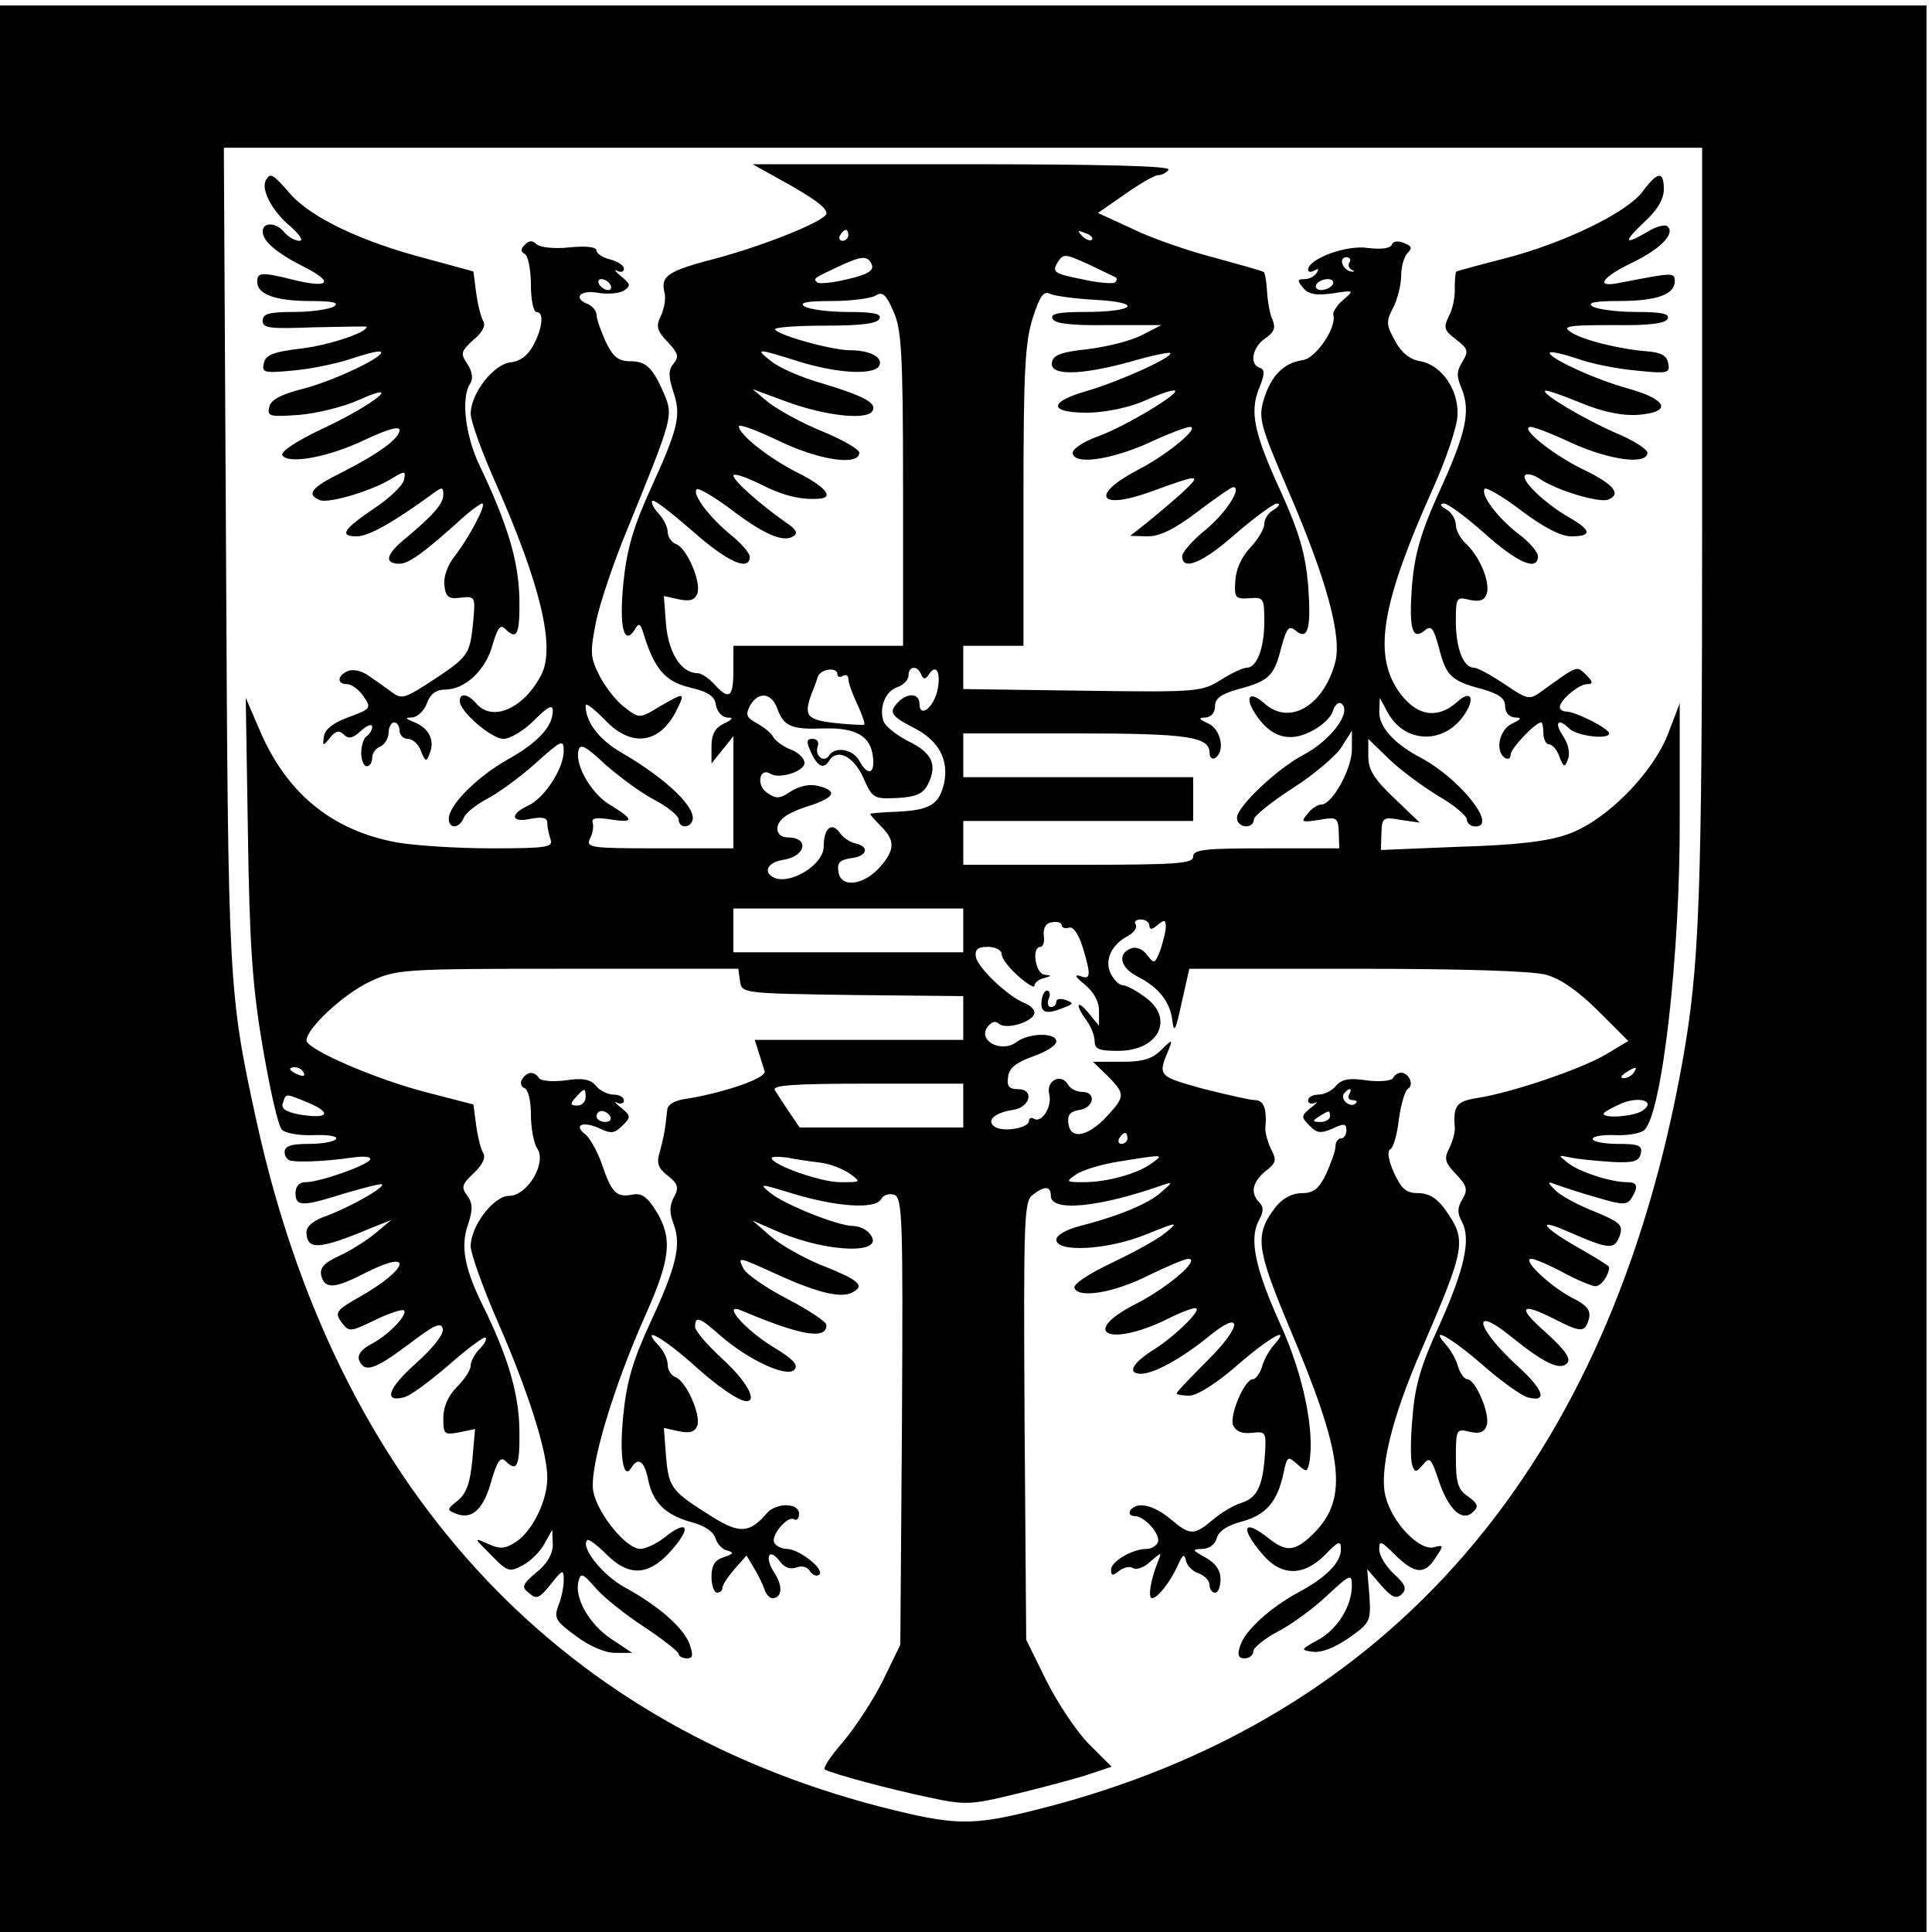
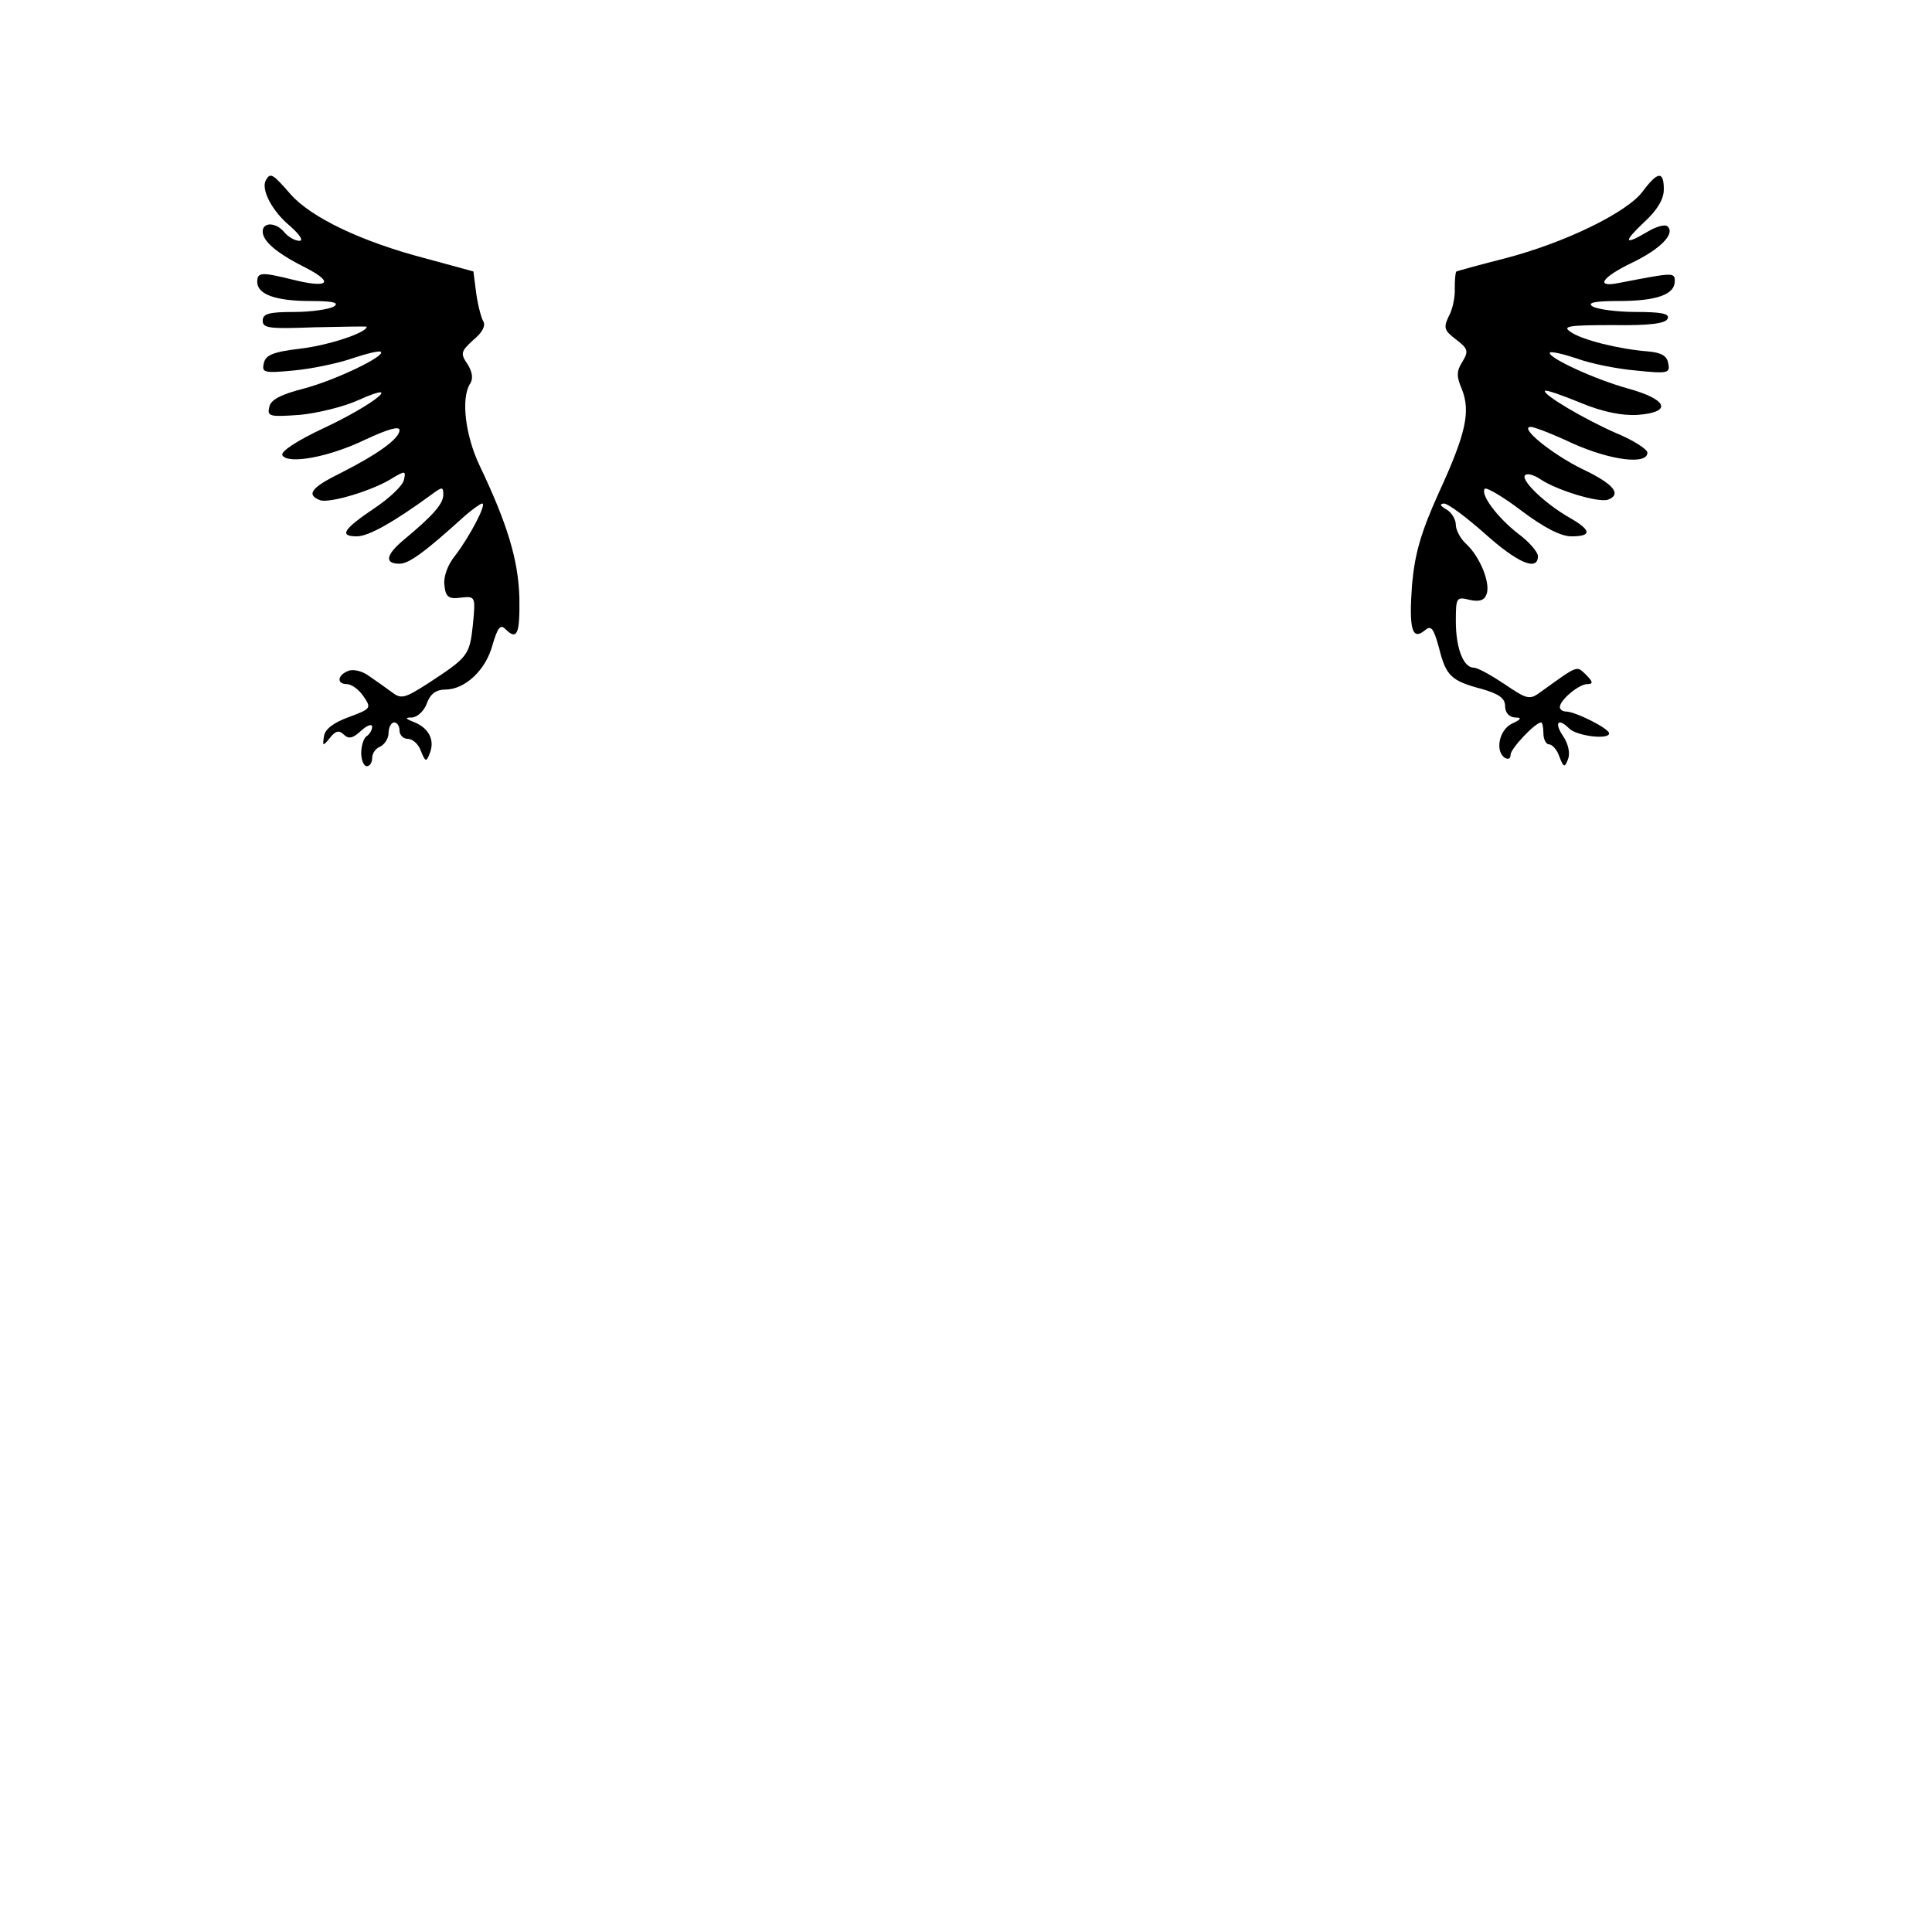
<svg xmlns="http://www.w3.org/2000/svg" version="1.0" width="353pt" height="353pt" viewBox="0 0 353 353" preserveAspectRatio="xMidYMid meet">
  <g transform="translate(0,353) scale(0.1,-0.1)" fill="#000000" stroke="none">
-     <path d="M0 1760 l0 -1760 1760 0 1760 0 0 1760 0 1760 -1760 0 -1760 0 0 -1760z m3110 811 c0 -681 -5 -808 -36 -981 -132 -737 -532 -1202 -1174 -1365 -126 -32 -154 -31 -292 4 -598 155 -994 591 -1139 1251 -52 238 -52 248 -56 1038 l-4 742 1350 0 1351 0 0 -689z" />
-     <path d="M1429 3200 c59 -33 81 -49 81 -60 0 -13 -112 -58 -201 -82 -89 -23 -102 -32 -95 -62 3 -10 0 -29 -6 -42 -10 -20 -8 -28 12 -49 19 -20 21 -27 11 -39 -10 -12 -10 -23 -1 -51 15 -44 10 -66 -42 -180 -31 -68 -43 -110 -49 -170 -8 -80 1 -117 21 -85 7 12 10 11 15 -5 20 -67 40 -90 85 -101 34 -8 46 -16 48 -32 2 -12 11 -22 20 -23 13 0 11 -3 -5 -11 -17 -8 -23 -20 -23 -42 l0 -31 20 25 20 25 0 -102 0 -103 -135 0 c-126 0 -135 1 -127 18 5 9 7 22 5 29 -3 8 6 10 31 6 45 -7 45 -1 3 25 -36 20 -67 74 -60 101 3 13 13 8 48 -25 25 -22 65 -52 90 -65 25 -13 45 -30 45 -36 0 -14 16 -18 24 -5 13 22 -43 77 -127 126 -42 24 -67 56 -67 87 0 6 15 -6 34 -25 48 -52 100 -46 131 14 18 36 17 36 -30 9 -36 -22 -37 -22 -63 -2 -14 10 -35 36 -46 57 -18 35 -18 44 -7 100 7 34 33 111 58 171 82 201 83 205 67 244 -21 49 -33 61 -63 61 -21 0 -31 8 -44 35 -9 20 -17 42 -17 49 0 8 -7 16 -15 20 -29 11 -16 27 18 21 17 -3 39 -1 47 4 13 9 12 12 -5 26 -11 9 -14 14 -7 10 6 -3 12 -2 12 4 0 6 -11 13 -25 17 -14 3 -25 11 -25 16 0 7 -19 9 -50 6 -27 -3 -54 0 -60 6 -7 7 -13 7 -21 -1 -8 -8 -8 -13 0 -17 6 -4 11 -29 11 -57 0 -27 5 -49 10 -49 14 0 12 -27 -5 -60 -10 -19 -24 -30 -42 -32 -31 -3 -73 -57 -73 -94 0 -13 20 -69 45 -125 83 -188 110 -301 84 -352 -32 -62 -90 -87 -119 -52 -15 17 -30 20 -30 4 0 -19 58 -69 80 -69 12 0 37 15 56 34 25 25 34 30 34 17 0 -28 -27 -58 -83 -89 -56 -32 -107 -83 -107 -108 0 -19 19 -18 27 1 3 9 22 24 42 35 20 10 60 39 89 65 48 43 52 45 52 23 0 -32 -35 -86 -65 -100 -35 -16 -31 -32 5 -24 22 4 30 2 30 -8 0 -8 3 -21 6 -30 5 -14 -8 -16 -108 -16 -63 0 -141 5 -174 11 -118 22 -201 90 -250 206 l-25 58 4 -250 c3 -200 8 -277 27 -388 13 -76 28 -144 35 -151 7 -7 33 -11 59 -10 25 1 44 -2 40 -7 -3 -5 -25 -9 -50 -9 -32 0 -44 -4 -44 -15 0 -8 6 -16 13 -16 20 -3 70 0 110 6 23 3 36 2 33 -4 -7 -11 -92 -41 -118 -41 -11 0 -18 -7 -18 -20 0 -25 12 -25 91 0 35 10 65 18 67 16 5 -6 -60 -42 -100 -57 -24 -8 -38 -19 -38 -30 0 -34 24 -32 115 6 l40 16 -30 -25 c-16 -13 -46 -32 -66 -41 -28 -13 -35 -22 -32 -36 7 -25 24 -24 84 7 86 43 75 5 -13 -45 -44 -25 -47 -29 -34 -47 14 -18 15 -18 61 4 26 13 50 20 53 18 8 -8 -29 -46 -60 -62 -18 -9 -25 -20 -22 -29 10 -24 28 -18 91 29 47 36 59 41 62 28 2 -10 -17 -34 -49 -63 -51 -45 -60 -72 -22 -62 11 2 47 29 82 59 34 30 65 53 67 50 3 -3 -2 -12 -11 -21 -9 -9 -16 -23 -16 -30 0 -8 -11 -25 -25 -39 -16 -16 -25 -36 -25 -57 0 -30 2 -31 29 -26 l29 6 -5 -57 c-4 -42 -11 -61 -27 -74 -20 -16 -20 -17 -2 -24 29 -11 50 9 64 61 10 35 17 44 25 36 22 -22 27 -10 26 57 -1 66 -21 134 -67 227 -33 67 -41 108 -27 147 9 28 9 39 -1 53 -12 16 -10 21 12 42 15 14 22 28 17 36 -4 6 -10 29 -13 51 l-5 38 -85 22 c-94 24 -220 79 -220 95 0 22 68 85 115 107 49 23 56 24 362 24 l312 0 3 -22 c3 -23 4 -23 206 -26 l202 -2 0 -40 0 -40 -191 0 -190 0 7 -22 c4 -13 9 -28 11 -35 5 -12 -69 -38 -139 -50 -25 -3 -39 -11 -39 -22 -4 -38 -6 -47 -13 -74 -7 -22 -4 -31 14 -45 19 -15 21 -22 11 -40 -8 -15 -8 -29 0 -49 14 -38 5 -77 -43 -180 -31 -67 -43 -107 -49 -167 -8 -76 0 -123 15 -97 12 19 23 12 30 -21 8 -43 32 -66 79 -79 24 -6 41 -18 44 -29 3 -10 12 -21 22 -23 13 -4 11 -6 -6 -12 -17 -5 -23 -15 -23 -36 0 -16 5 -29 10 -29 6 0 10 4 10 9 0 5 10 20 22 34 l22 25 13 -22 c7 -11 16 -29 19 -38 3 -10 10 -18 15 -18 18 0 20 22 4 46 -19 29 -10 48 10 21 8 -11 19 -15 30 -11 10 4 21 1 25 -7 5 -7 12 -10 17 -6 10 10 -36 46 -59 47 -9 0 -20 5 -23 11 -8 12 24 51 36 43 5 -3 9 2 9 10 0 21 -43 21 -60 0 -30 -35 -49 -36 -96 -7 -77 48 -82 54 -87 111 l-4 53 27 -6 c20 -4 29 -2 34 10 7 20 -20 81 -40 89 -8 3 -14 13 -14 22 0 10 -7 26 -17 36 -33 36 4 17 58 -30 49 -45 89 -72 103 -72 21 0 -2 39 -44 77 -27 25 -50 51 -50 59 0 20 8 18 47 -17 51 -44 120 -76 134 -62 9 9 -2 20 -40 43 -52 32 -94 82 -55 65 109 -46 154 -53 154 -26 0 6 -32 27 -70 47 -39 20 -75 45 -81 55 -12 24 -13 24 62 -10 77 -35 119 -44 139 -31 20 12 8 22 -63 50 -31 13 -72 36 -90 52 l-32 28 48 -21 c92 -39 198 -41 166 -3 -6 8 -20 14 -30 14 -28 0 -125 39 -151 60 -22 18 -21 18 41 -1 80 -24 149 -29 161 -10 4 8 15 11 24 8 15 -6 16 -45 14 -415 l-3 -407 -32 -66 c-18 -36 -51 -86 -73 -112 -22 -25 -37 -48 -33 -50 14 -8 118 -36 190 -51 65 -14 76 -14 154 5 46 11 106 27 132 35 l48 16 -41 41 c-23 23 -58 76 -78 116 l-37 75 -3 400 c-2 370 -1 402 15 413 22 17 33 16 33 -2 0 -30 89 -21 205 20 18 6 18 5 -3 -13 -23 -21 -78 -44 -149 -62 -26 -7 -43 -17 -43 -25 0 -24 95 -19 165 10 57 23 59 23 35 3 -14 -12 -58 -36 -98 -55 -42 -20 -71 -39 -69 -46 7 -20 73 -9 136 23 33 16 66 30 72 30 24 0 -37 -52 -93 -81 -106 -53 -55 -82 53 -30 23 12 47 21 53 21 15 0 -35 -50 -76 -76 -40 -25 -49 -44 -23 -44 23 0 74 28 122 67 64 53 64 21 -1 -43 -31 -31 -56 -57 -56 -60 0 -2 10 -4 23 -4 14 0 49 22 87 55 61 53 100 74 68 38 -9 -10 -19 -28 -22 -40 -4 -13 -12 -23 -17 -23 -15 0 -43 -66 -36 -84 5 -11 16 -16 34 -14 26 3 27 2 24 -42 -4 -55 -14 -77 -43 -86 -13 -4 -36 -17 -51 -30 -36 -30 -42 -30 -79 1 -31 26 -62 32 -73 15 -3 -5 0 -10 8 -10 19 0 50 -36 42 -49 -3 -6 -12 -11 -20 -11 -26 0 -65 -23 -65 -38 0 -11 3 -12 15 -2 8 6 19 9 25 5 6 -4 21 1 32 12 21 18 21 18 13 -2 -13 -33 -18 -65 -10 -65 10 0 33 29 47 60 9 20 12 22 15 8 2 -9 13 -20 24 -23 10 -4 19 -13 19 -21 0 -8 5 -14 10 -14 6 0 10 11 10 25 0 16 -9 29 -27 39 -25 14 -26 15 -7 16 13 0 24 8 27 19 3 13 19 24 46 31 44 12 65 36 76 88 7 32 8 32 25 17 17 -15 18 -15 22 1 11 58 -11 163 -52 253 -47 104 -58 157 -40 191 9 16 9 25 1 33 -17 17 -13 37 11 57 20 15 21 21 10 41 -6 13 -11 31 -10 39 3 34 -3 50 -19 50 -9 0 -52 10 -96 21 -82 23 -82 23 -61 73 7 17 5 17 -14 -2 -17 -17 -34 -22 -73 -22 l-52 0 27 -26 c32 -33 32 -37 -1 -73 -35 -38 -67 -44 -71 -14 -2 16 3 22 20 25 27 4 32 33 5 33 -10 0 -22 6 -26 14 -13 21 -40 6 -34 -18 6 -23 -14 -54 -28 -45 -5 3 -9 1 -9 -4 0 -13 -46 -21 -62 -11 -17 11 -1 26 32 31 32 4 41 38 10 38 -16 0 -21 5 -18 23 2 16 15 26 46 37 23 8 42 20 42 27 0 17 -50 16 -73 -1 -26 -20 -69 1 -54 26 8 11 15 14 23 7 14 -11 64 5 64 21 0 6 -8 13 -17 17 -30 11 -87 65 -90 85 -2 13 3 18 22 18 14 0 25 -6 25 -13 0 -8 14 -26 30 -40 17 -15 30 -23 30 -18 0 5 8 12 18 14 14 4 14 5 1 6 -17 1 -25 51 -8 51 5 0 8 10 6 21 -1 14 4 23 16 24 9 2 17 -1 17 -6 0 -4 6 -6 13 -4 7 3 17 -10 25 -35 16 -53 15 -61 -5 -53 -11 3 -7 -3 8 -15 17 -14 27 -31 27 -49 l0 -27 -19 23 c-22 27 -25 15 -4 -13 8 -11 15 -28 15 -38 0 -15 8 -18 43 -18 75 0 104 60 48 99 -16 12 -34 21 -40 21 -6 0 -15 9 -21 20 -13 24 0 54 31 70 11 6 17 15 14 21 -4 5 1 9 9 9 9 0 16 -5 16 -11 0 -8 5 -8 15 1 12 10 15 10 15 -3 0 -9 -5 -28 -10 -43 -10 -25 -11 -26 -24 -9 -8 11 -20 16 -30 12 -25 -10 -19 -35 12 -51 39 -20 60 -46 64 -81 3 -24 6 -18 17 33 l14 62 306 0 c192 0 321 -4 346 -11 26 -7 59 -30 95 -66 l55 -55 -40 -24 c-43 -26 -171 -70 -235 -80 -39 -6 -45 -14 -42 -54 1 -8 -4 -25 -10 -38 -10 -19 -8 -26 12 -47 21 -22 22 -29 12 -46 -9 -15 -10 -25 -1 -41 17 -32 5 -86 -41 -189 -33 -71 -45 -111 -49 -166 -4 -40 -4 -80 -1 -89 5 -15 7 -15 20 0 12 15 15 12 29 -30 18 -53 43 -76 63 -56 10 10 8 15 -10 28 -18 12 -22 25 -22 70 0 53 1 54 25 48 18 -4 27 -1 31 11 8 19 -20 85 -35 85 -5 0 -13 10 -17 23 -3 12 -13 30 -22 40 -32 36 7 15 67 -37 34 -30 71 -56 82 -59 37 -10 30 13 -16 55 -79 72 -89 117 -13 55 61 -49 88 -61 101 -48 8 8 -2 23 -38 56 -54 47 -48 57 15 25 49 -25 56 -25 63 0 4 16 -3 25 -31 39 -40 21 -93 71 -74 71 6 0 32 -11 58 -25 26 -14 53 -25 59 -25 11 0 25 21 25 35 0 2 -24 17 -54 34 -67 38 -81 57 -24 32 78 -34 87 -35 97 -10 7 21 3 25 -47 46 -31 12 -63 30 -71 39 -15 15 -14 16 4 9 11 -4 44 -15 73 -23 46 -14 55 -14 63 -1 13 21 11 29 -8 29 -30 0 -88 19 -108 35 -19 15 -19 15 5 10 14 -3 47 -6 75 -8 40 -2 50 1 53 16 3 14 -4 17 -42 17 -25 0 -46 4 -46 9 0 5 19 8 41 7 23 -1 47 3 54 10 32 33 65 321 64 569 l0 210 -21 -55 c-28 -73 -114 -160 -183 -184 -35 -13 -93 -20 -196 -23 l-146 -6 1 31 c1 28 3 30 35 24 l35 -5 -47 45 c-37 35 -47 52 -47 76 l0 32 39 -38 c21 -20 62 -50 90 -67 28 -16 51 -36 51 -42 0 -7 7 -13 16 -13 41 0 -29 88 -101 126 -49 26 -75 56 -75 83 l1 26 14 -26 c31 -58 104 -60 141 -4 20 30 11 45 -13 23 -38 -34 -77 -26 -109 21 -45 68 -29 160 63 366 25 55 46 117 46 137 2 46 -29 91 -68 98 -19 3 -35 16 -46 37 -16 29 -17 35 -4 60 8 15 15 42 15 59 0 16 5 35 12 42 9 9 7 13 -7 18 -11 5 -20 3 -22 -3 -3 -7 -20 -9 -44 -6 -39 6 -109 -20 -109 -40 0 -4 5 -5 12 -1 7 4 8 3 4 -4 -4 -7 -14 -12 -23 -12 -13 0 -13 -3 -2 -16 10 -12 23 -14 54 -10 39 6 40 6 19 -12 -11 -9 -19 -22 -18 -27 7 -23 -32 -80 -56 -83 -35 -5 -58 -29 -71 -72 -10 -34 -7 -46 45 -167 70 -162 99 -268 85 -315 -22 -79 -84 -114 -129 -73 -27 24 -37 12 -16 -20 27 -41 60 -52 100 -32 19 9 37 25 41 37 3 11 10 18 15 15 22 -14 -18 -68 -70 -95 -47 -25 -120 -94 -120 -114 0 -19 30 -22 31 -3 0 6 32 32 71 57 39 25 79 59 89 75 l19 30 0 -34 c0 -36 -36 -101 -56 -101 -6 0 -18 -7 -25 -17 -13 -15 -11 -16 21 -11 33 6 35 4 36 -23 l1 -29 -133 0 c-112 0 -134 -2 -134 -15 0 -13 -30 -15 -210 -15 l-210 0 0 40 0 40 210 0 210 0 0 40 0 40 -210 0 -210 0 0 40 0 40 206 0 c206 0 244 -6 244 -36 0 -8 5 -12 10 -9 19 12 11 52 -12 63 -18 8 -19 11 -5 11 10 1 17 9 17 21 0 14 11 22 43 31 56 15 65 24 78 76 10 36 14 41 26 31 23 -19 29 3 23 84 -5 56 -16 95 -49 168 -51 111 -58 148 -40 192 10 24 10 33 1 36 -20 6 -14 38 10 54 16 11 19 19 13 34 -5 10 -9 34 -10 52 -1 18 -4 34 -6 35 -2 2 -42 13 -89 26 -47 12 -114 35 -149 52 l-65 30 49 34 c27 19 54 35 61 35 7 0 16 5 19 10 4 7 -124 10 -377 10 l-383 0 54 -30z m121 -100 c0 -5 -5 -10 -11 -10 -5 0 -7 5 -4 10 3 6 8 10 11 10 2 0 4 -4 4 -10z m445 -8 c-3 -3 -11 0 -18 7 -9 10 -8 11 6 5 10 -3 15 -9 12 -12z m44 -69 c2 -2 2 -6 -2 -9 -3 -3 -30 -1 -61 6 -50 10 -54 13 -44 30 11 17 13 17 57 -3 25 -12 48 -23 50 -24z m-446 23 c4 -10 -8 -18 -44 -26 -28 -7 -53 -9 -56 -6 -7 7 -8 7 37 28 44 21 56 22 63 4z m873 5 c-4 -5 -1 -12 4 -14 6 -3 5 -4 -2 -3 -15 3 -23 26 -8 26 6 0 9 -4 6 -9z m-1351 -41 c3 -5 2 -10 -4 -10 -5 0 -13 5 -16 10 -3 6 -2 10 4 10 5 0 13 -4 16 -10z m1320 0 c-3 -5 -13 -10 -21 -10 -8 0 -12 5 -9 10 3 6 13 10 21 10 8 0 12 -4 9 -10z m-785 -372 l0 -288 -155 0 -155 0 0 -45 c0 -50 -8 -55 -35 -25 -10 11 -24 20 -30 20 -30 0 -53 36 -58 88 l-4 53 27 -6 c20 -4 29 -2 34 10 8 21 -19 84 -39 91 -8 3 -15 13 -15 22 0 8 -7 24 -17 34 -9 10 -14 20 -11 23 3 3 35 -22 73 -55 64 -57 105 -75 105 -47 0 6 -16 25 -35 40 -38 31 -71 74 -62 83 3 3 29 -12 59 -34 61 -47 99 -64 117 -52 10 5 6 13 -14 26 -48 34 -95 76 -95 85 0 5 21 -2 48 -15 43 -22 76 -30 110 -27 26 2 10 22 -40 47 -52 26 -108 70 -108 85 0 5 32 -7 72 -26 74 -36 148 -47 148 -22 0 6 -31 24 -68 39 -37 15 -80 39 -97 52 l-30 25 68 -25 c68 -24 141 -32 151 -15 9 14 -14 27 -90 50 -40 11 -82 30 -95 41 -30 24 -28 24 49 0 70 -22 137 -26 148 -9 9 15 -15 29 -52 29 -34 0 -131 27 -138 38 -2 4 39 7 92 7 67 0 96 4 99 13 4 9 -12 12 -59 12 -34 0 -70 5 -78 10 -11 7 4 10 50 10 36 0 72 5 80 10 12 8 19 2 32 -28 15 -32 18 -74 18 -324z m354 344 c86 -5 69 -22 -22 -22 -47 0 -63 -3 -59 -12 3 -9 32 -13 101 -12 l98 0 -37 -19 c-20 -10 -64 -21 -98 -25 -48 -5 -63 -11 -65 -24 -5 -25 52 -24 143 1 38 11 71 18 73 16 7 -7 -93 -52 -151 -69 -74 -21 -71 -41 4 -40 32 1 75 10 103 23 27 12 51 20 53 17 7 -6 -91 -65 -140 -83 -26 -9 -47 -23 -47 -30 0 -23 67 -14 137 17 36 17 71 30 77 30 20 0 -40 -50 -94 -78 -88 -46 -74 -75 21 -41 93 34 97 34 57 -3 -20 -18 -50 -43 -65 -55 l-28 -22 32 -1 c22 0 49 13 91 45 33 25 62 45 65 45 17 0 -12 -46 -49 -77 -24 -19 -44 -42 -44 -49 0 -28 37 -13 98 41 35 30 69 55 75 55 7 0 4 -5 -5 -11 -10 -5 -18 -17 -18 -26 0 -10 -12 -29 -26 -44 -16 -17 -26 -40 -27 -61 -2 -30 0 -33 26 -31 26 2 27 0 27 -43 0 -49 -14 -84 -32 -84 -7 0 -28 -10 -47 -22 -35 -22 -43 -23 -253 -20 l-218 3 0 39 0 40 55 0 55 0 0 274 c0 228 3 282 17 325 13 41 20 50 32 44 9 -4 47 -9 85 -11z m-474 -684 c0 -5 5 -6 10 -3 6 3 10 1 10 -5 0 -7 7 -27 16 -46 9 -19 15 -36 13 -38 -2 -1 -26 0 -54 3 -51 6 -57 13 -42 54 4 9 9 23 11 30 5 15 36 19 36 5z m153 0 c4 -10 8 -10 15 1 14 20 22 -1 14 -34 -9 -31 -32 -46 -32 -21 0 19 -21 21 -38 4 -19 -19 -15 -26 28 -48 45 -23 64 -58 55 -101 -9 -39 -26 -49 -84 -52 -28 -1 -51 -3 -51 -4 0 -2 9 -12 20 -23 26 -26 25 -43 -2 -74 -30 -34 -72 -39 -76 -9 -3 17 3 22 23 25 29 3 35 21 8 27 -10 2 -23 11 -29 20 -15 20 -29 7 -29 -26 0 -31 -55 -67 -87 -58 -25 9 -18 29 13 34 41 6 49 41 8 41 -21 0 -26 22 -6 37 6 6 29 16 50 22 43 15 47 26 12 35 -16 4 -34 0 -50 -10 -21 -14 -27 -14 -44 -2 -20 14 -13 47 7 34 17 -10 62 5 62 20 0 8 -11 19 -24 24 -13 5 -28 15 -33 23 -4 8 -18 19 -31 26 -18 10 -20 15 -12 31 15 27 39 25 50 -4 12 -33 25 -39 84 -37 60 2 87 -14 91 -52 4 -32 -10 -35 -25 -7 -11 21 -44 27 -55 10 -9 -15 -27 -1 -21 16 3 8 -1 14 -9 14 -12 0 -12 -5 -3 -25 12 -26 23 -31 33 -15 14 23 44 9 62 -30 17 -39 19 -40 63 -38 35 2 47 8 56 26 17 35 7 57 -37 78 -21 11 -42 27 -45 37 -8 25 4 55 27 62 10 4 19 13 19 21 0 17 16 19 23 2z m77 -468 l0 -40 -210 0 -210 0 0 40 0 40 210 0 210 0 0 -40z m-1205 -260 c3 -6 -1 -7 -9 -4 -18 7 -21 14 -7 14 6 0 13 -4 16 -10z m2430 0 c-3 -5 -12 -10 -18 -10 -7 0 -6 4 3 10 19 12 23 12 15 0z m-1225 -60 l0 -40 -149 0 -150 0 -19 28 c-10 15 -22 33 -26 40 -6 9 31 12 168 12 l176 0 0 -40z m-1194 4 c43 -19 31 -29 -21 -20 -24 5 -32 11 -28 21 6 18 3 18 49 -1z m2434 -14 c-16 -10 -70 -14 -70 -5 0 3 15 11 33 19 34 14 64 3 37 -14z m-940 -50 c0 -5 -5 -10 -11 -10 -5 0 -7 5 -4 10 3 6 8 10 11 10 2 0 4 -4 4 -10z m-563 -44 c18 -2 42 -11 55 -20 22 -16 22 -16 -17 -16 -36 0 -125 32 -125 44 0 3 12 3 28 1 15 -3 41 -7 59 -9z m608 -1 c-25 -19 -81 -35 -125 -35 -33 0 -33 1 -14 14 11 8 47 19 80 24 81 13 81 13 59 -3z" />
    <path d="M486 3201 c-10 -16 11 -57 44 -84 18 -16 25 -27 17 -27 -8 0 -20 7 -27 15 -15 19 -40 20 -40 2 0 -18 26 -40 80 -67 52 -27 39 -37 -25 -21 -57 14 -65 14 -65 -4 0 -23 34 -35 97 -35 41 0 54 -3 43 -10 -8 -5 -41 -10 -72 -10 -46 0 -58 -3 -58 -16 0 -14 13 -15 95 -12 52 1 95 2 95 1 0 -11 -70 -34 -121 -40 -51 -6 -64 -12 -67 -27 -4 -17 1 -18 54 -13 33 3 81 13 107 22 27 9 51 15 53 12 8 -8 -84 -52 -141 -67 -43 -11 -61 -21 -63 -34 -4 -17 1 -18 56 -14 32 3 81 15 107 27 85 38 29 -8 -63 -51 -49 -23 -80 -43 -76 -50 11 -17 86 -3 152 29 41 19 62 25 62 17 0 -15 -38 -43 -107 -78 -55 -27 -64 -40 -38 -50 17 -6 98 18 133 41 22 13 24 13 20 -4 -2 -10 -26 -33 -53 -51 -58 -39 -66 -52 -33 -52 21 0 66 25 136 76 20 15 22 15 22 0 0 -17 -20 -39 -73 -83 -32 -27 -35 -43 -7 -43 17 0 45 20 120 88 14 12 28 22 31 22 9 0 -23 -61 -50 -96 -13 -16 -21 -38 -19 -53 2 -22 8 -26 30 -23 27 3 27 2 22 -50 -6 -56 -9 -59 -84 -108 -41 -26 -47 -28 -65 -14 -11 8 -29 21 -41 29 -12 9 -29 13 -38 9 -20 -8 -21 -24 -2 -24 8 0 22 -10 30 -22 15 -22 14 -23 -26 -38 -28 -10 -44 -22 -46 -35 -3 -19 -2 -19 11 -3 10 13 17 14 25 6 9 -9 17 -7 32 7 11 10 20 13 20 7 0 -6 -5 -14 -10 -17 -5 -3 -10 -17 -10 -31 0 -13 5 -24 10 -24 6 0 10 7 10 15 0 9 7 18 15 21 8 4 15 15 15 25 0 10 5 19 10 19 6 0 10 -7 10 -15 0 -8 7 -15 15 -15 9 0 20 -10 24 -22 8 -20 10 -21 16 -5 10 24 -1 46 -27 57 -18 7 -19 9 -5 9 10 1 22 12 27 26 6 17 17 25 33 25 37 0 75 36 87 82 9 30 14 38 23 29 22 -22 27 -10 26 57 -2 68 -21 133 -73 242 -26 55 -34 123 -17 149 6 9 4 22 -5 36 -13 19 -12 23 11 44 16 13 23 26 18 34 -4 7 -10 30 -13 52 l-5 39 -88 24 c-115 30 -208 74 -246 117 -33 38 -37 40 -45 26z" />
    <path d="M3002 3181 c-28 -39 -144 -95 -252 -123 -47 -12 -87 -23 -89 -24 -2 -2 -3 -16 -3 -31 1 -15 -4 -39 -11 -51 -10 -21 -8 -26 13 -42 22 -17 24 -21 12 -41 -11 -17 -11 -27 -1 -50 16 -41 8 -80 -42 -189 -33 -73 -44 -112 -49 -168 -6 -81 0 -103 23 -84 12 10 16 5 26 -31 13 -52 22 -61 79 -76 31 -9 42 -17 42 -31 0 -12 7 -20 18 -21 13 0 12 -3 -5 -11 -24 -11 -32 -51 -13 -63 6 -3 10 -1 10 6 0 11 45 59 56 59 2 0 4 -9 4 -20 0 -11 5 -20 10 -20 6 0 15 -10 19 -22 8 -21 10 -21 16 -5 4 10 1 27 -9 42 -17 25 -9 34 11 14 14 -14 73 -21 73 -9 0 9 -62 40 -79 40 -6 0 -11 4 -11 8 0 13 35 42 50 42 11 0 11 4 -2 17 -18 17 -13 19 -84 -32 -19 -14 -24 -13 -65 15 -24 16 -49 30 -56 30 -19 0 -33 35 -33 85 0 43 1 45 25 39 18 -4 27 -1 31 10 8 20 -12 69 -37 92 -10 9 -19 25 -19 35 0 10 -8 23 -17 28 -12 7 -13 10 -5 11 8 0 41 -25 75 -55 59 -53 97 -70 97 -41 0 7 -16 26 -35 40 -39 30 -71 73 -62 83 3 3 34 -15 68 -41 40 -30 71 -46 90 -46 38 0 37 11 -3 34 -44 25 -88 67 -82 77 3 5 16 2 29 -7 30 -20 106 -43 123 -37 26 10 10 29 -47 56 -55 27 -117 77 -94 77 6 0 40 -13 76 -30 69 -31 137 -40 137 -17 0 6 -26 23 -58 36 -57 25 -135 71 -129 77 2 2 31 -8 65 -22 41 -17 77 -24 105 -22 63 5 54 28 -18 48 -62 17 -150 58 -143 66 3 2 25 -3 49 -11 24 -9 73 -19 108 -22 58 -6 63 -5 59 13 -2 14 -13 20 -38 22 -51 4 -121 21 -141 36 -15 10 -2 12 78 12 68 -1 97 3 100 12 4 9 -12 12 -59 12 -34 0 -70 5 -78 10 -11 7 4 10 48 10 69 0 102 12 102 36 0 17 -3 16 -102 -3 -44 -9 -32 10 24 37 52 25 79 53 65 66 -4 5 -21 0 -36 -9 -44 -26 -46 -20 -7 17 24 22 36 42 36 60 0 34 -11 33 -38 -3z" />
-     <path d="M1903 1700 c-2 -21 9 -24 41 -11 18 7 18 8 3 14 -9 3 -17 2 -17 -3 0 -6 -4 -10 -10 -10 -5 0 -7 7 -4 15 4 8 2 15 -3 15 -5 0 -9 -9 -10 -20z" />
-     <path d="M954 1558 c-4 -6 -2 -14 4 -16 7 -2 12 -23 12 -48 0 -24 5 -53 12 -63 17 -27 -19 -86 -52 -86 -28 0 -70 -55 -70 -92 0 -13 22 -75 49 -137 56 -128 91 -238 91 -286 0 -42 -27 -97 -57 -117 -20 -13 -29 -14 -51 -4 -27 12 -27 12 5 -20 30 -31 34 -32 58 -19 15 8 33 26 40 40 l14 25 1 -27 c0 -17 -10 -35 -30 -51 -26 -22 -28 -27 -13 -38 13 -12 19 -9 39 16 22 28 24 28 24 8 0 -12 -4 -33 -10 -47 -8 -22 -5 -28 32 -55 25 -19 54 -31 72 -31 l31 0 -39 26 c-40 27 -67 75 -59 105 4 16 8 14 30 -11 14 -17 54 -49 89 -72 35 -23 64 -46 64 -50 0 -4 7 -8 15 -8 11 0 12 5 5 26 -12 31 -57 70 -119 104 -40 22 -81 73 -68 86 2 3 18 -9 35 -26 40 -40 75 -39 113 1 44 47 38 66 -8 29 -14 -11 -34 -20 -43 -20 -26 0 -78 64 -86 105 -8 43 37 192 97 326 44 99 48 137 18 186 -17 27 -27 34 -45 30 -28 -5 -37 4 -55 58 -8 22 -21 45 -29 52 -23 17 -6 25 24 12 22 -11 29 -10 43 4 16 16 16 18 -2 33 -11 8 -14 13 -7 9 6 -3 12 -1 12 4 0 6 -8 11 -19 11 -10 0 -25 7 -32 16 -10 12 -24 15 -56 10 -23 -3 -45 -1 -48 4 -8 13 -22 13 -31 -2z m116 -33 c0 -8 -7 -15 -15 -15 -13 0 -14 3 -3 15 16 18 18 18 18 0z m45 -35 c3 -5 -1 -10 -9 -10 -9 0 -16 5 -16 10 0 6 4 10 9 10 6 0 13 -4 16 -10z" />
-     <path d="M2545 1560 c-3 -5 -25 -7 -48 -4 -32 5 -46 2 -56 -10 -7 -9 -22 -16 -32 -16 -11 0 -19 -5 -19 -11 0 -5 6 -7 13 -4 6 4 3 -1 -8 -9 -18 -15 -18 -17 -2 -33 13 -14 21 -14 42 -5 21 10 25 9 25 -3 0 -8 -4 -15 -10 -15 -5 0 -10 -7 -10 -15 0 -8 -8 -30 -17 -50 -13 -27 -23 -35 -44 -35 -18 0 -35 -9 -48 -25 -39 -51 -36 -74 23 -216 101 -238 111 -316 46 -381 -34 -33 -49 -35 -83 -8 -45 36 -52 19 -11 -29 34 -41 75 -42 115 -2 25 26 29 27 29 10 0 -24 -28 -52 -77 -78 -52 -28 -99 -71 -107 -98 -6 -17 -3 -23 8 -23 9 0 16 6 16 13 0 6 20 23 45 36 25 13 66 43 90 66 42 39 45 40 45 18 0 -38 -27 -81 -63 -100 -31 -17 -31 -18 -8 -21 15 -2 39 7 65 25 40 28 41 31 38 78 l-4 48 25 -29 c20 -23 28 -26 38 -17 10 10 7 18 -14 37 -15 14 -27 34 -27 45 0 17 3 16 29 -10 36 -35 54 -37 74 -5 15 22 15 24 -3 19 -26 -7 -75 43 -88 91 -13 46 10 143 64 267 83 193 85 202 43 261 -14 19 -29 28 -48 28 -21 0 -30 7 -44 37 -10 22 -13 40 -7 43 6 3 13 28 16 56 4 27 11 52 17 55 11 7 1 29 -13 29 -5 0 -12 -4 -15 -10z m-80 -30 c-3 -5 -1 -10 6 -10 7 0 10 -3 6 -6 -9 -9 -28 6 -22 17 4 5 8 9 11 9 3 0 2 -4 -1 -10z m-35 -40 c0 -5 -8 -10 -17 -10 -15 0 -16 2 -3 10 19 12 20 12 20 0z" />
  </g>
</svg>